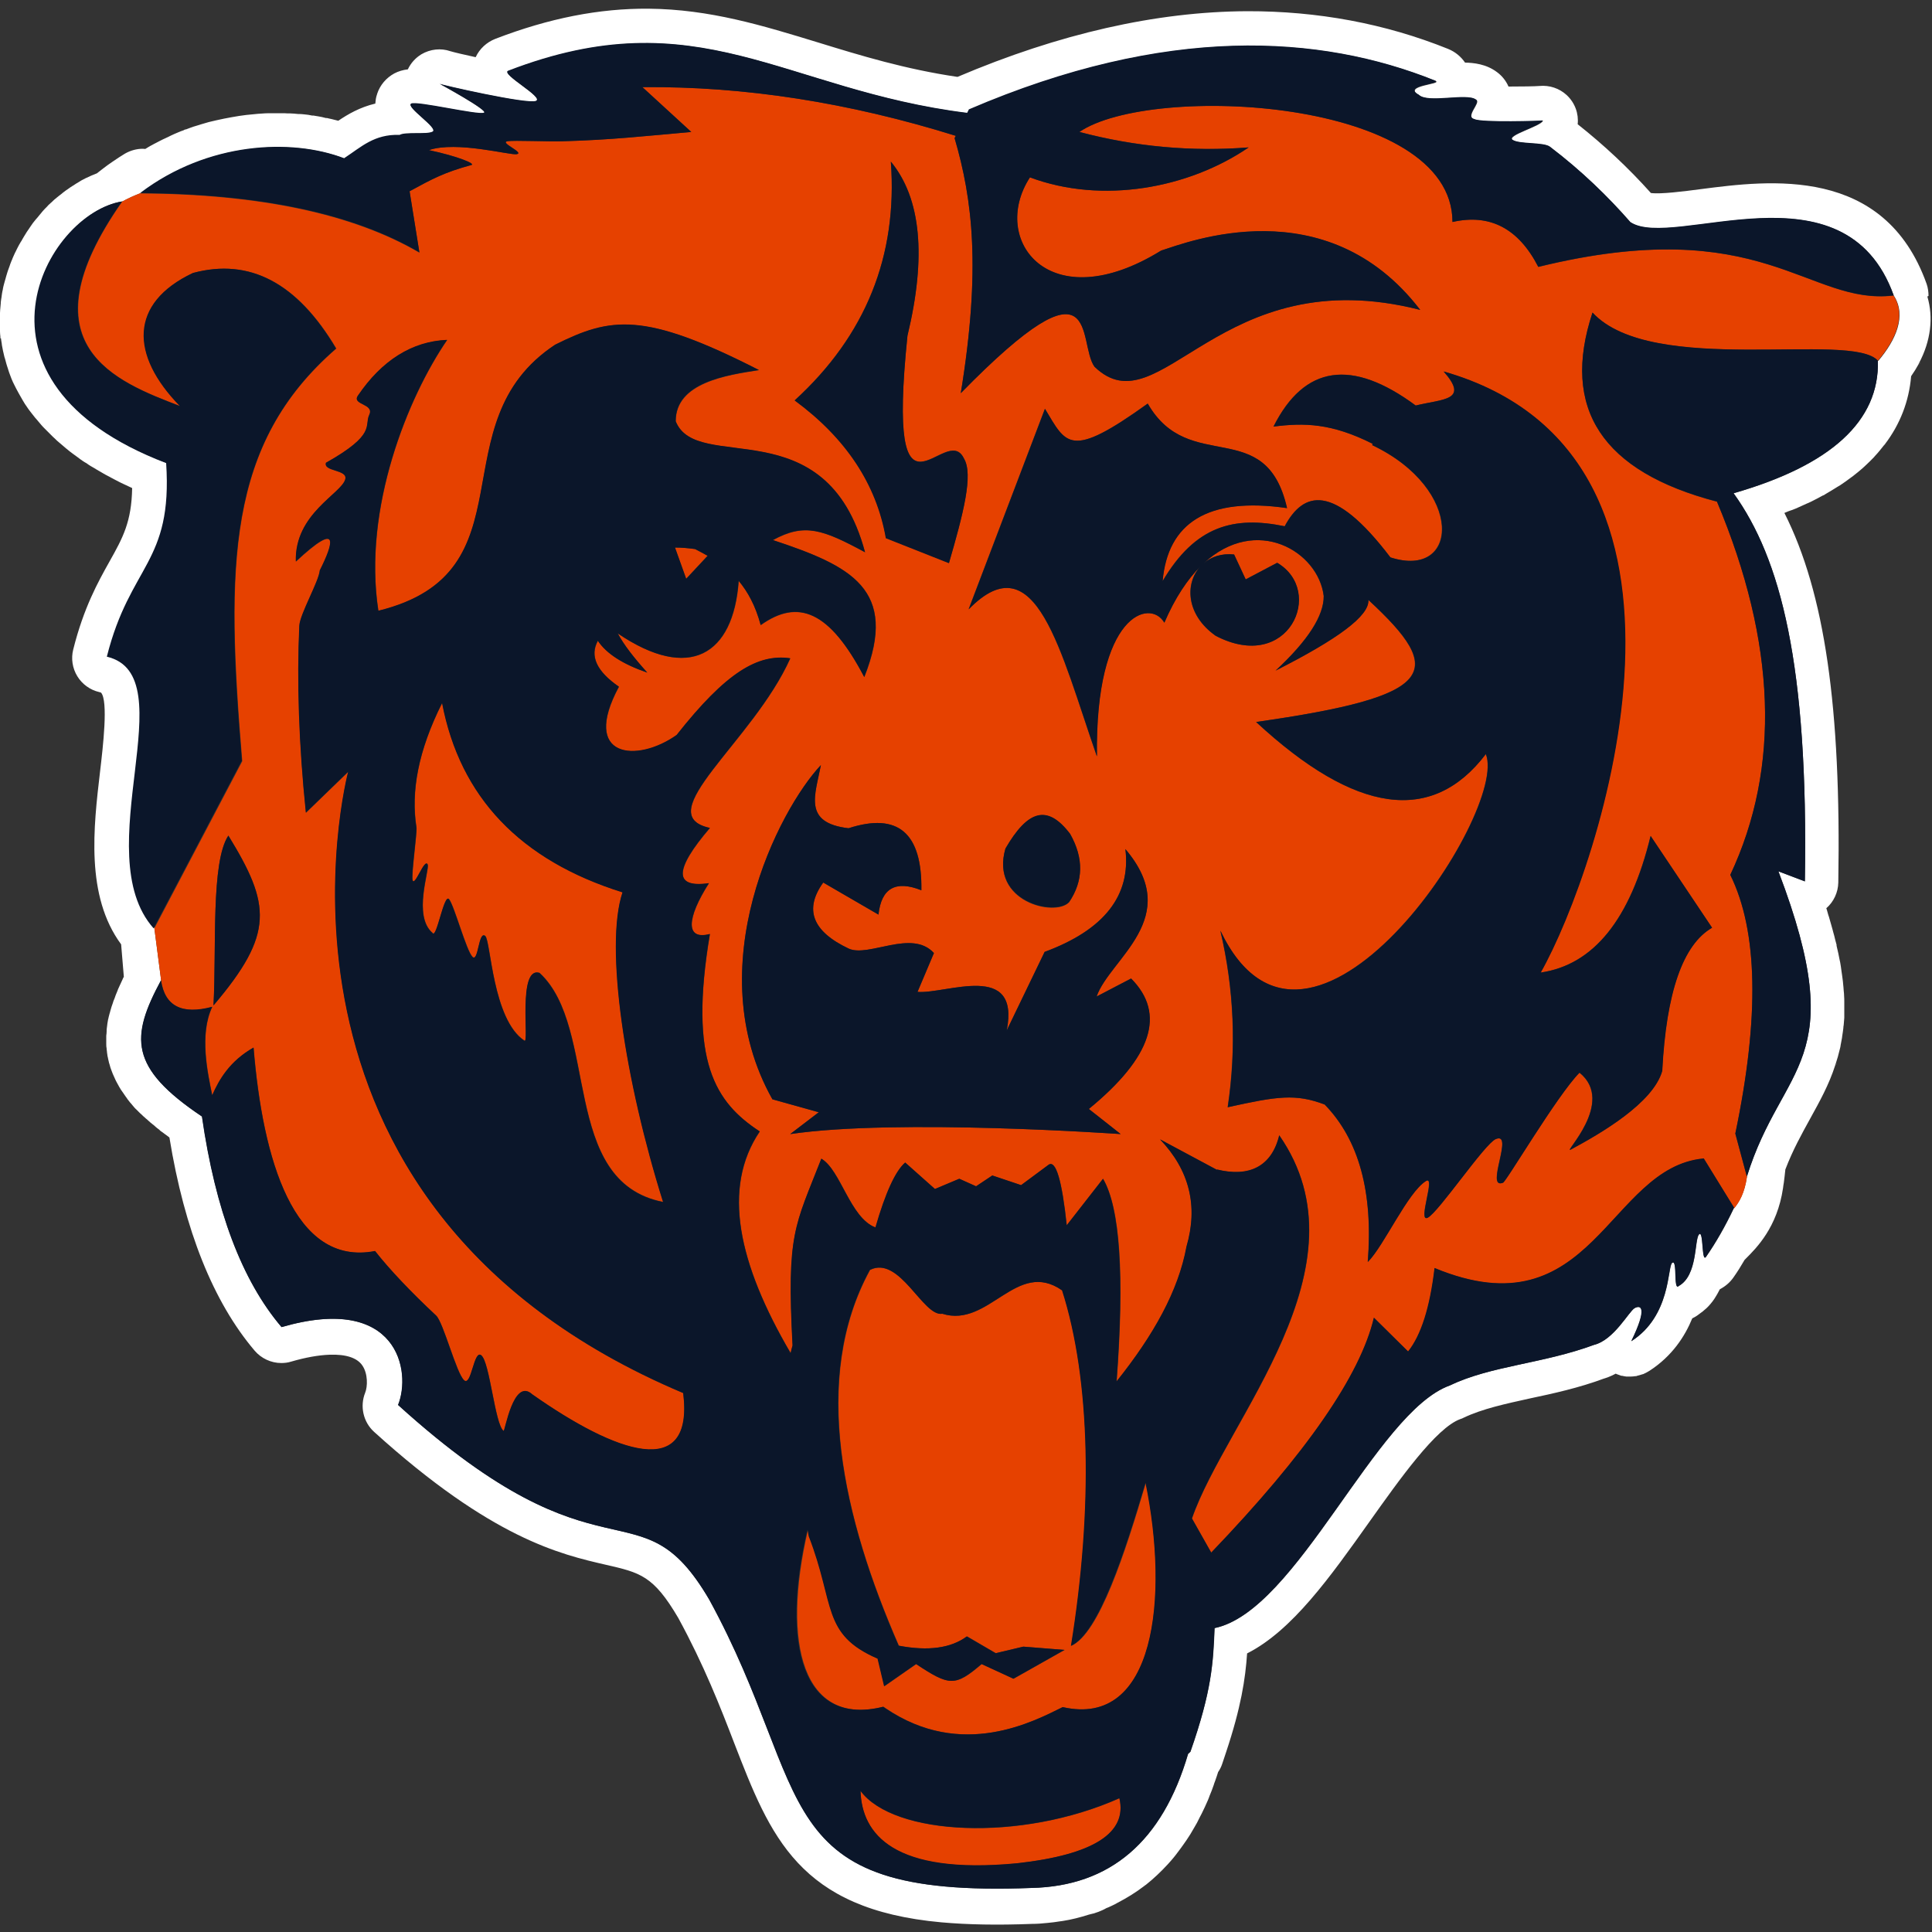
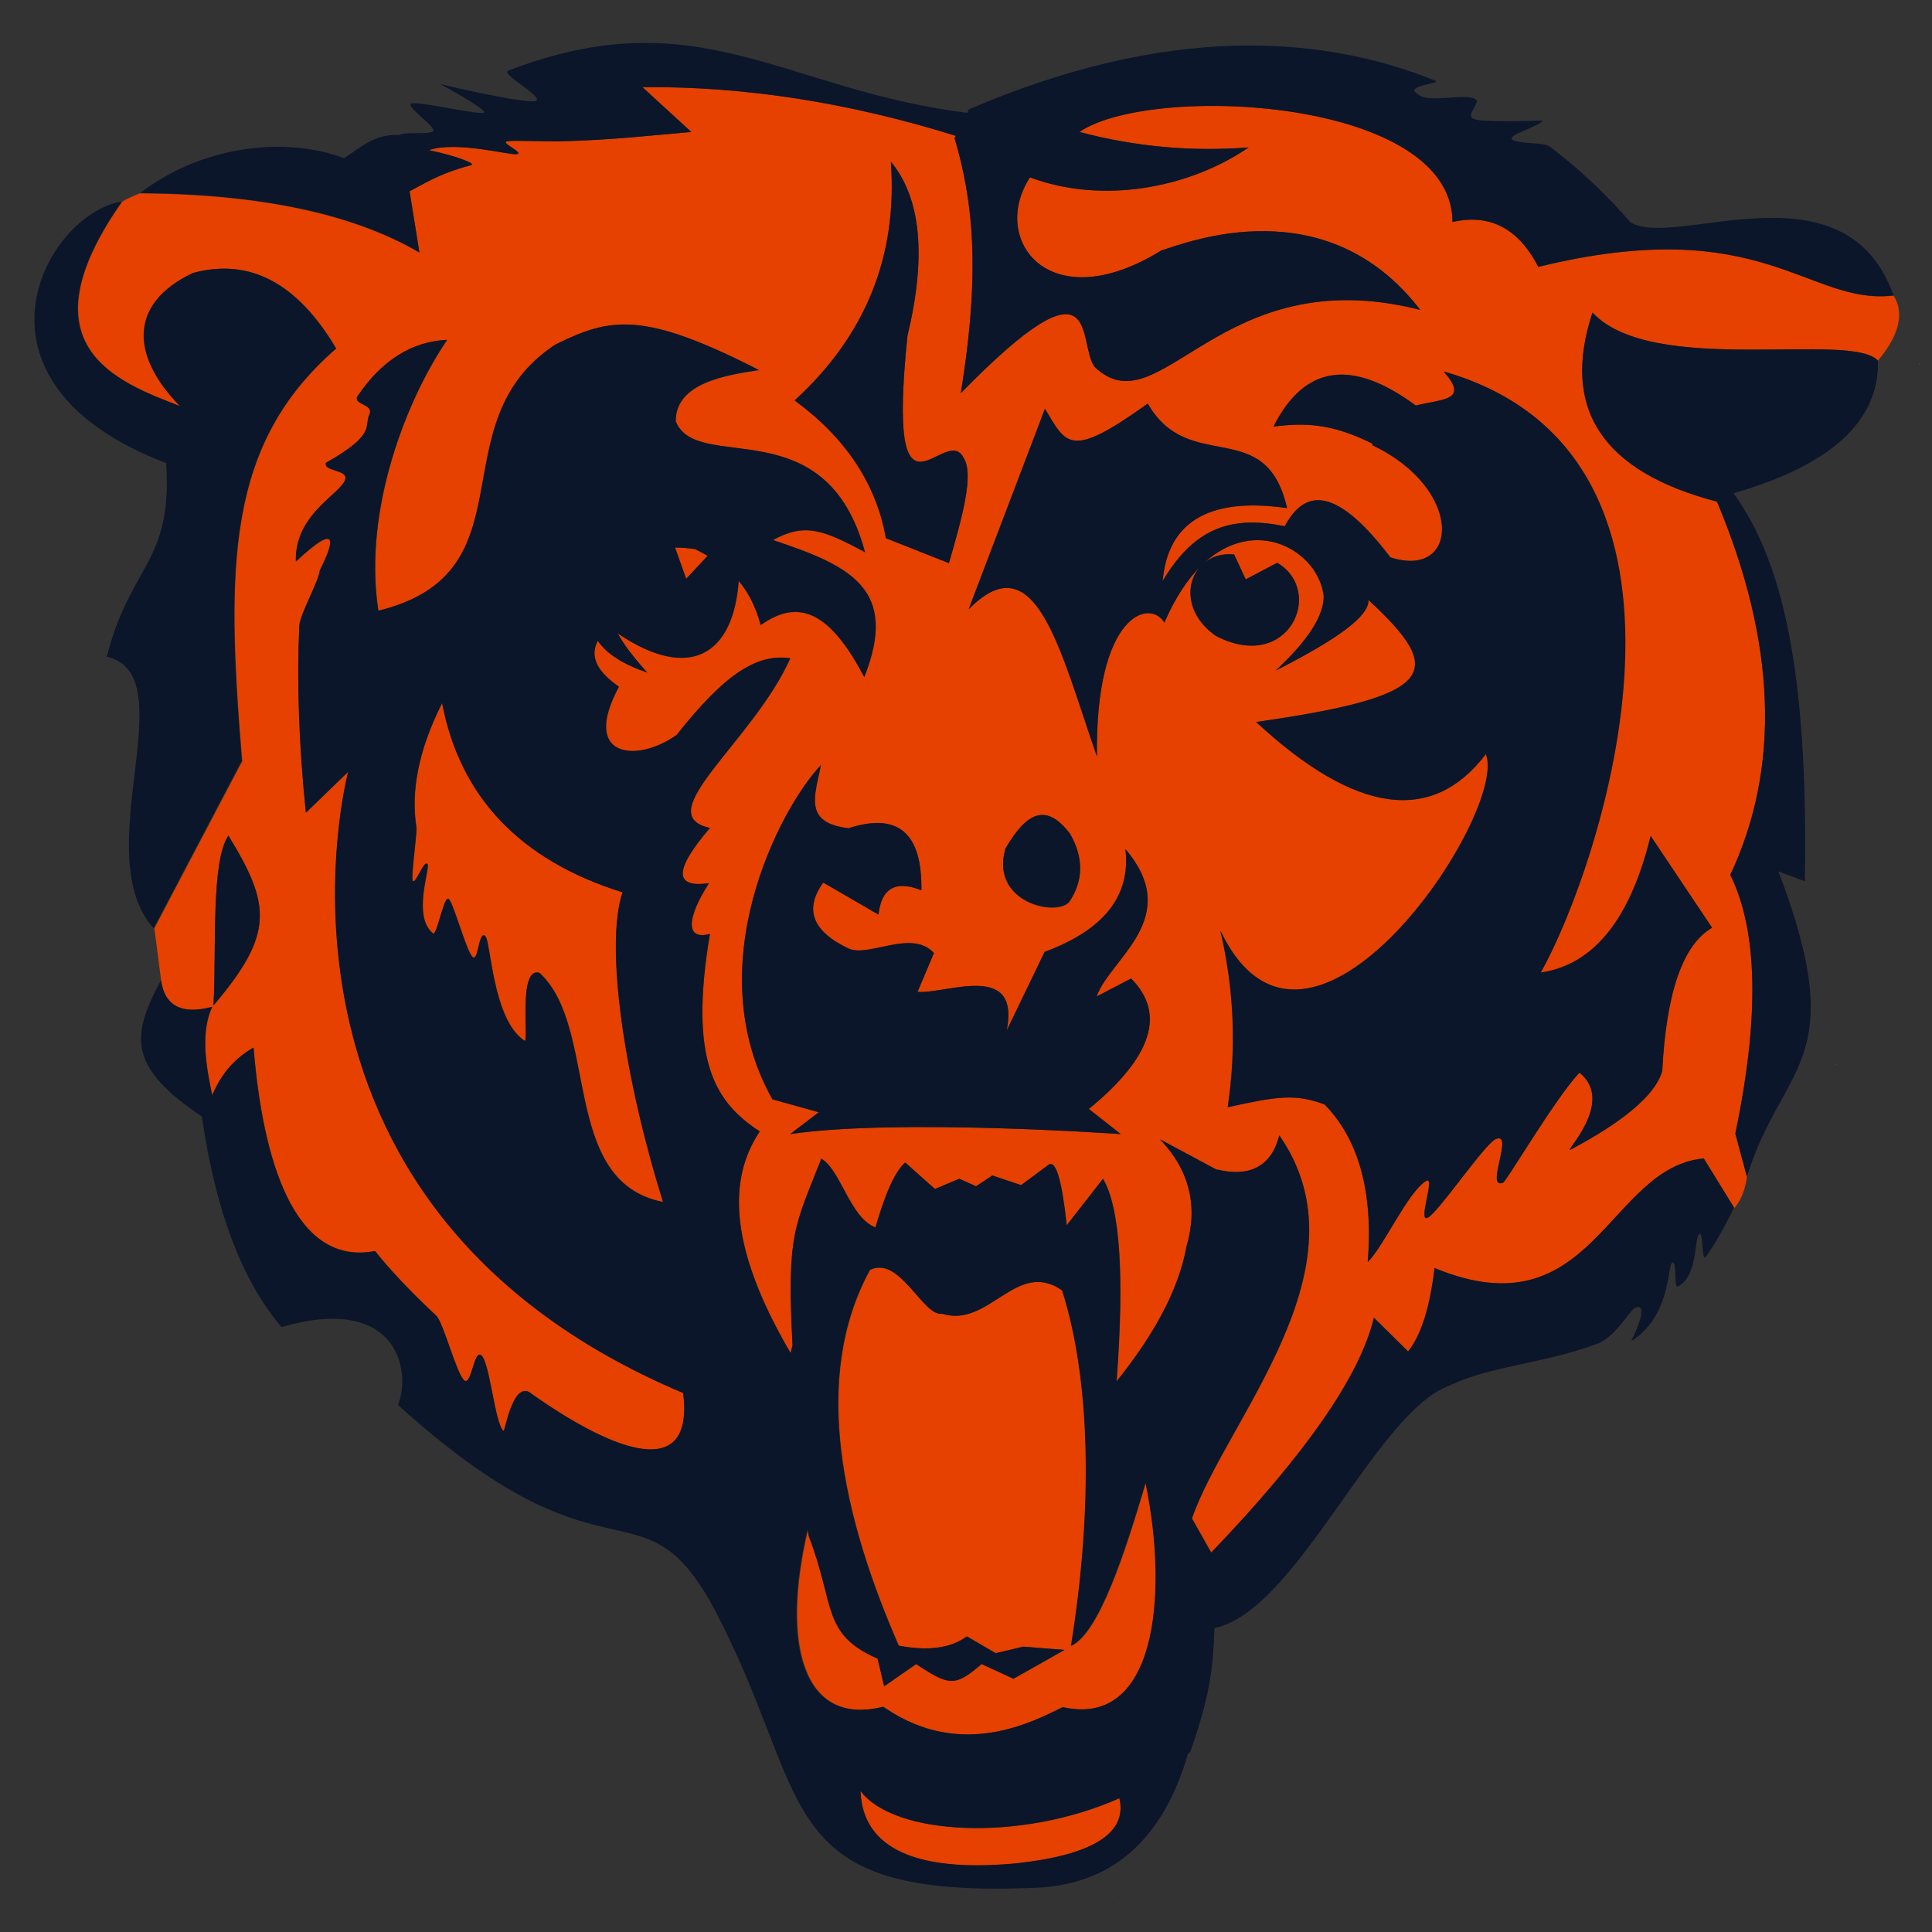
<svg xmlns="http://www.w3.org/2000/svg" id="Layer_44" data-name="Layer 44" viewBox="0 0 100 100">
  <rect x="0" y="0" width="100" height="100" fill="#333333" stroke="none" />
  <defs>
    <style>
      .cls-1 {
        fill: #e64100;
      }

      .cls-2 {
        fill: #fff;
      }

      .cls-3 {
        fill: #0b162a;
      }
    </style>
  </defs>
-   <path class="cls-2" d="M97.59,22.99s-.01.01-.02.02c-.02.02-.04.05-.06.07.03-.03.05-.06.08-.09h0Z" />
-   <path class="cls-2" d="M99.82,15.32c0-.21-.03-.43-.1-.63-2.19-6.13-8.14-5.36-11.69-4.9-.84.11-2.07.27-2.58.2-1.17-1.31-2.45-2.5-3.79-3.56.06-.55-.14-1.11-.57-1.51-.38-.35-.89-.52-1.41-.47-.24.02-.93.03-1.6.03-.13-.3-.34-.56-.6-.75-.56-.42-1.21-.48-1.65-.49-.21-.31-.51-.56-.88-.71-3.25-1.31-6.75-1.96-10.4-1.95-4.71.02-9.75,1.17-14.99,3.4-2.71-.4-5-1.1-7.21-1.78-2.88-.88-5.6-1.72-8.78-1.75-2.55-.02-5.15.49-7.93,1.56-.46.18-.82.52-1.02.95-.6-.13-1.11-.25-1.31-.31,0,0,0,0,0,0-.49-.17-1.04-.11-1.5.16-.31.19-.55.46-.7.78-.26.03-.49.1-.7.21-.42.23-.74.6-.89,1.06,0,.02-.01.04-.02.07-.04.12-.06.26-.07.39,0,.01,0,.02,0,.04h0s0,0,0,0c-.8.19-1.42.55-1.92.89-.12-.03-.23-.06-.36-.09-.08-.02-.16-.03-.22-.05h-.06c-.15-.04-.27-.07-.41-.09-.09-.01-.17-.03-.24-.04h-.07c-.14-.03-.26-.05-.4-.06-.1-.01-.19-.02-.27-.02h-.06c-.12-.01-.26-.03-.4-.03-.11,0-.21,0-.3-.01h-.04c-.12,0-.26,0-.4,0-.13,0-.25,0-.35,0-.15,0-.28.01-.41.02-.11,0-.23.02-.36.03-.13.01-.27.03-.41.04-.13.02-.25.03-.37.05-.12.02-.25.04-.41.07-.15.03-.26.05-.37.07-.15.03-.29.06-.42.09-.11.03-.24.06-.38.09-.15.04-.28.08-.41.12,0,0-.06.02-.06.02-.1.03-.21.06-.33.1-.13.05-.26.09-.38.14h-.04s-.07.04-.07.04c-.09.03-.2.07-.31.12-.13.05-.25.11-.36.16l-.06.03-.08.04c-.08.04-.18.08-.28.13-.13.06-.25.13-.35.18l-.08.04-.09.05c-.07.04-.16.08-.25.14-.04.03-.09.05-.13.08-.04,0-.08-.01-.13-.01-.32,0-.64.09-.92.25-.21.13-.42.26-.66.43-.07.05-.15.1-.23.16-.16.12-.31.23-.46.35-.03.02-.07.06-.1.08-.2.08-.4.16-.6.26-.1.05-.16.08-.21.11-.03.02-.05.03-.08.05-.04.03-.09.05-.13.08,0,0-.03.02-.04.02h0s-.05.04-.06.04c-.06.04-.1.07-.14.09-.01,0-.03.02-.03.02-.02.01-.05.03-.08.05-.06.04-.1.07-.14.1-.02.01-.09.06-.09.06-.05.04-.09.07-.12.09-.05.04-.08.06-.11.09-.05.04-.09.07-.13.1-.04.03-.06.05-.1.08-.04.03-.08.07-.11.09-.03.02-.11.1-.11.1-.04.04-.08.08-.12.11-.03.03-.06.06-.1.09l-.1.11s-.1.1-.1.1c0,0-.11.12-.11.12,0,0-.09.11-.09.11-.03.04-.07.08-.1.12-.02.03-.05.06-.09.11,0,0-.08.09-.08.09-.06.07-.09.11-.12.15-.02.03-.06.07-.08.11-.03.05-.06.09-.09.13l-.08.12s-.06.09-.09.13c-.03.05-.06.09-.08.13,0,0-.08.13-.08.13,0,0-.07.12-.07.12-.03.06-.06.11-.09.15-.02.03-.04.08-.07.12-.02.04-.05.09-.08.15l-.06.12c-.03.06-.05.11-.08.16-.02.04-.04.08-.06.13-.03.06-.05.11-.07.16,0,.02-.05.12-.05.12-.03.07-.05.13-.07.18,0,0-.04.12-.04.12-.03.07-.05.13-.07.19-.02.05-.03.08-.04.12-.02.07-.04.14-.06.2-.01.04-.02.07-.03.11-.02.08-.04.14-.06.21-.01.04-.02.07-.03.11-.02.08-.04.15-.05.22,0,.04-.01.06-.02.1-.02.09-.03.17-.04.24,0,.03-.01.05-.01.08-.02.11-.03.2-.04.28,0,0,0,.02,0,.05-.05.46-.07.92-.04,1.38,0,.02,0,.06,0,.08,0,.08.01.18.02.27,0,.01,0,.07,0,.08H.05c.01.08.02.17.04.27,0,.03.01.07.01.09.02.09.03.17.05.26,0,.04.02.07.02.09.02.09.04.17.06.26.01.04.02.07.03.09.02.09.05.17.07.26.01.04.02.07.03.1.03.1.06.17.08.25.02.05.03.09.04.12.03.08.06.15.09.24.02.04.03.07.04.1.04.09.07.17.11.24.02.04.04.08.06.12.04.07.07.15.12.23.02.04.04.08.06.11.06.1.09.17.13.23.03.05.06.1.08.14.04.07.08.13.12.2.03.04.06.09.09.13.05.07.09.14.14.2.03.04.07.09.1.13.05.06.1.13.15.19.03.04.07.09.11.13.05.06.1.12.16.19l.11.13c.05.06.11.12.17.18.05.05.09.09.13.13.06.06.12.12.17.17,0,0,.13.13.13.13.06.05.12.11.19.18.01.01.14.12.14.12.07.06.14.12.2.17,0,0,.14.12.14.12.07.06.14.11.21.17.05.04.1.08.16.12.08.06.15.11.22.16.03.02.16.12.16.12.08.06.16.11.24.16l.04.02.13.09c.08.05.15.1.23.14.03.02.07.04.07.04l.13.08c.09.05.18.1.26.15,0,0,.05.03.05.03.04.02.09.05.14.08.08.04.15.08.23.12l.05.03.06.03.13.07c.1.05.2.1.29.15.01,0,.06.03.06.03.04.02.08.04.13.06.11.05.22.1.32.15.02,0,.06.03.06.03.01,0,.04.02.05.02-.03,1.75-.48,2.57-1.17,3.8-.6,1.07-1.34,2.4-1.88,4.56-.12.47-.04.97.21,1.38.25.41.66.71,1.13.82.06.01.09.03.1.03.38.43.1,2.8-.05,4.08-.34,2.89-.76,6.44,1.09,8.95l.14,1.68s-.04.07-.04.07c0,0-.02.05-.02.05-.04.09-.08.17-.11.24-.01.03-.02.04-.02.04-.04.1-.08.17-.11.24,0,0-.02.06-.02.06-.03.08-.06.15-.09.22,0,0-.02.05-.02.05h0c-.03.1-.06.17-.09.24,0,0-.02.04-.02.05h0c-.03.11-.06.18-.08.24,0,0-.02.05-.02.06h0c-.02.08-.05.16-.07.24,0,.03-.01.05-.02.07-.02.09-.04.16-.06.23,0,.03-.01.06-.02.08-.02.1-.03.17-.04.23,0,.01-.01.06-.01.08h0c-.01.07-.02.15-.03.24,0,.04,0,.07,0,.09,0,.07-.01.15-.02.23,0,.02,0,.07,0,.09h0c0,.07,0,.15,0,.24,0,.02,0,.08,0,.09h0c0,.08,0,.16.02.25,0,.04,0,.07.01.1,0,.07.02.15.03.24,0,.03.01.07.02.1.01.07.03.14.05.23.01.06.02.09.03.11.02.06.04.13.06.21.02.06.03.09.04.11.02.06.05.13.08.21.02.05.04.09.05.11.02.05.05.12.09.2.02.04.04.08.05.1.03.06.07.13.11.2.02.04.04.07.05.09.01.02.02.03.02.03.03.05.06.11.11.17.03.04.05.07.07.1.01.02.02.03.02.03.03.04.07.1.11.16.03.04.06.07.07.1.02.02.03.04.03.04.03.04.07.09.11.14.03.03.06.07.08.09.02.02.04.05.04.05.03.03.07.08.11.13.03.04.07.07.1.1.02.02.04.04.04.04.03.03.07.07.11.11.04.04.08.08.12.11l.04.04s.07.07.11.1c.05.05.1.09.14.12.02.02.05.05.05.05.03.02.06.05.09.08.06.05.11.09.16.13l.03.02s.08.07.11.1c.06.05.12.1.18.14l.03.03.03.03.07.05c.09.07.19.14.3.22l.04.03s.04.03.06.05c.78,4.8,2.27,8.51,4.41,11.03.34.4.85.64,1.38.64.17,0,.34-.02.5-.07.75-.22,1.43-.34,2-.36.85-.03,1.42.16,1.69.55.3.43.28,1.1.15,1.42-.28.7-.1,1.51.46,2.02,6.1,5.53,9.65,6.34,11.99,6.88,1.79.41,2.47.56,3.76,2.76,1.33,2.44,2.17,4.59,2.9,6.49,1.86,4.8,3.33,8.59,10.72,9.26,1.35.12,2.89.15,4.69.08.25,0,.53-.02.8-.05.23-.02.45-.05.63-.08.03,0,.09-.01.15-.02.46-.07.92-.19,1.36-.33.09-.02.17-.04.24-.06.01,0,.03,0,.04-.01,0,0,0,0,0,0h0,0c.16-.05.29-.1.42-.16.09-.04.16-.08.21-.11l.07-.03s-.06.03-.1.05c.18-.08.36-.16.54-.25-.05.02-.09.04-.14.06.07-.03.14-.06.2-.1.48-.25.94-.53,1.37-.86.03-.03.07-.05.11-.08.39-.31.77-.67,1.12-1.05.05-.05.11-.12.17-.19.1-.12.19-.22.27-.33.07-.09.13-.17.18-.24,0,0,.03-.04.03-.04.12-.16.22-.31.32-.45.1-.16.19-.28.26-.41.06-.11.12-.21.17-.29.08-.13.16-.28.23-.43l.03-.06c.03-.05.06-.12.1-.19.11-.22.22-.46.32-.69.02-.06.04-.1.06-.15l.02-.06c.08-.19.16-.39.23-.6,0,0,.01-.04.01-.04l.07-.19c.05-.15.1-.28.14-.42.09-.13.16-.27.21-.42l.2-.6c.78-2.34,1-3.81,1.09-5.12,2.33-1.18,4.29-3.94,6.35-6.84,1.53-2.15,3.43-4.84,4.69-5.29.06-.02.12-.04.17-.07.96-.46,2.17-.72,3.44-1,1.18-.25,2.52-.54,3.86-1.04-.07.02-.13.04-.2.06.28-.07.53-.17.77-.3.01,0,.02.01.04.02.08.03.17.06.25.09.01,0,.03,0,.04,0,.07.02.15.03.22.04.03,0,.06,0,.08,0,.03,0,.07,0,.1,0,.02,0,.04,0,.06,0,.07,0,.15-.01.22-.02.03,0,.07,0,.1-.02.09-.02.19-.05.28-.08.01,0,.02,0,.04-.01.09-.04.19-.09.27-.14,0,0,.02-.01.03-.02,0,0,0,0,0,0,0,0,0,0,0,0,0,0,.01,0,.02-.01,1.17-.76,1.83-1.78,2.21-2.71.12-.06.24-.13.34-.21.13-.09.27-.2.4-.32.01-.01.05-.05.09-.09.16-.17.29-.34.4-.53.02-.03.05-.08.06-.11,0,0,0,.01-.01.03.05-.09.1-.19.15-.28.29-.15.53-.36.71-.62.19-.27.38-.57.57-.9.02-.02.03-.03.05-.05.57-.57,1.64-1.63,1.94-3.67.01-.08.02-.17.04-.27.03-.21.05-.43.08-.69.39-1.02.85-1.84,1.29-2.64.49-.89.96-1.73,1.29-2.75.05-.16.1-.31.14-.45,0-.03.02-.06.02-.08.04-.15.07-.27.1-.39.01-.05.02-.09.02-.12.03-.15.05-.26.07-.37,0-.06.02-.11.02-.15.02-.14.04-.25.05-.36,0-.06.01-.12.02-.17.01-.16.02-.27.03-.37,0-.07,0-.15,0-.22,0-.12,0-.23,0-.34,0-.08,0-.16,0-.24,0-.12,0-.23-.01-.34,0-.09-.01-.18-.02-.26,0-.1-.02-.21-.03-.35,0-.08-.02-.17-.03-.27-.02-.13-.03-.26-.05-.36-.01-.09-.03-.19-.04-.29-.02-.13-.04-.25-.07-.37-.02-.12-.04-.2-.06-.3-.03-.14-.06-.27-.09-.39v-.05s-.07-.26-.07-.26c-.03-.14-.07-.28-.11-.42,0,0-.02-.08-.02-.08l-.07-.25c-.04-.14-.08-.28-.12-.42-.01-.03-.04-.12-.04-.12l-.07-.25s-.01-.04-.03-.09c.38-.33.61-.82.62-1.33.15-9.05-.7-14.99-2.79-19.13.06-.03.13-.05.19-.08l.08-.03.09-.03c.06-.02.13-.05.21-.08.22-.09.41-.19.6-.27,0,0,.03-.01.05-.02.05-.02.1-.05.17-.08.23-.11.43-.22.61-.32h.02s.08-.05.13-.08c.24-.14.45-.27.61-.37-.02.01,0,0,0,0,.03-.02.07-.04.12-.07.18-.12.38-.26.59-.42,0,0,.03-.02.07-.05.19-.15.38-.3.57-.47-.02.02-.03.02-.05.04.02-.02.06-.05.09-.08.17-.16.35-.33.53-.52-.02.02-.03.03-.05.05.02-.02.04-.05.06-.07.17-.18.32-.37.47-.56.01-.01.02-.02.03-.03.8-1.05,1.26-2.24,1.37-3.54.14-.2.27-.41.38-.61,0-.02.02-.03.02-.05.62-1.16.76-2.38.44-3.46h-.01ZM56.47,99.05s-.01,0-.02,0c.03,0,.05-.01.08-.02-.02,0-.04.01-.06.02ZM84.44,71.24s-.06,0-.09,0c.05,0,.1,0,.15,0-.02,0-.04,0-.05,0ZM97.2,18.67c.08,3.12-2.41,5.41-7.47,6.86,2.43,3.38,3.88,8.84,3.69,20.09l-1.37-.52c3.8,9.98.19,9.91-1.63,15.79,0,0,0,.01,0,.02-.12.82-.39,1.3-.68,1.64-.45.95-.93,1.78-1.43,2.5-.24.35-.12-1.45-.37-1.15-.24.29-.06,2.11-1.04,2.66-.29.3-.05-1.44-.35-1.19-.24.2-.06,2.75-2.11,4.05.87-1.76.49-1.89.17-1.71-.3.17-1.07,1.65-2.1,1.9-2.66.98-5.33,1.07-7.46,2.1-3.84,1.37-7.9,11.68-12.18,12.56-.07,1.8-.15,3.24-1.25,6.4-.04.04-.08.07-.12.11-1.33,4.54-4.04,6.85-8.11,6.94-13.83.53-11.15-4.82-16.67-14.92-3.66-6.24-5.4-.37-16.11-10.08.7-1.73,0-5.78-6.03-4.03-2.05-2.4-3.42-6.03-4.12-10.9-3.79-2.54-3.7-4.11-2.12-7.05l-.35-2.7c-3.47-3.91,1.7-13.09-2.42-14.06,1.2-4.78,3.41-4.83,3.07-10.02-11.09-4.23-6.22-12.92-2.29-13.54h0c.28-.15.6-.3.95-.43,3.47-2.62,7.79-2.83,10.53-1.78.91-.59,1.56-1.24,2.88-1.21.28-.17,1.43-.02,1.7-.17.32-.18-1.42-1.29-1.11-1.45.29-.15,3.5.62,3.77.47.24-.12-2.3-1.5-2.3-1.5,0,.04,4.56,1.08,4.99.89.43-.19-1.85-1.4-1.44-1.56,9.86-3.8,14.27,1,23.76,2.18l.09-.18c10.22-4.39,18.17-3.89,24.13-1.49.41.17-1.75.24-.85.73.47.46,2.49-.12,2.96.25.27.14-.61.88-.08,1.01.34.19,3.56.09,3.54.07-.13.3-1.91.76-1.57,1,.35.24,1.62.11,1.94.36,1.63,1.25,3.02,2.6,4.16,3.9,2.21,1.48,11.1-3.29,13.63,3.8h0c.66,1.03.11,2.28-.81,3.37h0Z" />
-   <path class="cls-2" d="M99.37,18.79s.02-.03.02-.04c0,.01,0,.02-.01.03,0,0,0,.01,0,.02h0Z" />
  <path class="cls-2" d="M95.07,55.07s-.01.03-.02.05c0-.01.01-.03.01-.05h0Z" />
  <path class="cls-2" d="M19.43,5.29s0-.04,0-.07c0,.02,0,.04,0,.06,0,.02,0,.03,0,.04,0-.01,0-.02,0-.04Z" />
  <path class="cls-2" d="M99.37,18.79s0,.02-.01.02c0,.02-.02.04-.03.05.01-.02.03-.05.04-.08h0Z" />
  <path class="cls-2" d="M57.91,98.45s-.02,0-.03.01c-.02.01-.04.02-.06.03.03-.01.06-.03.09-.05h0Z" />
  <path class="cls-1" d="M79.62,13.81c-1.03-1.99-2.51-2.76-4.44-2.32,0-6.44-15.62-7.19-19.31-4.66,2.89.76,5.81,1.03,8.76.8-3.1,2.12-7.58,2.95-11.32,1.55-2.11,3.25,1,7.37,6.79,3.79,1.32-.41,8.54-3.28,13.41,3.07-10.41-2.66-13.47,6.23-16.86,2.94-.91-1.27.41-6.12-6.92,1.37,1.05-6.44.61-10.02-.32-13.2l.06-.12c-5.55-1.73-10.96-2.57-16.22-2.52l2.53,2.32c-2.37.21-4.13.41-6.62.48-.7.03-2.57-.06-2.9,0-.41.07.89.58.49.67-.33.07-3.11-.7-4.55-.21,1.51.32,2.43.71,2.2.77-1.4.38-2.03.72-3.2,1.36l.51,3.18c-3.44-2.01-8.26-3.03-14.46-3.07.01,0,.02-.01.03-.02-.35.14-.67.28-.95.44-5.24,7.48-.28,9.33,3,10.59-2.58-2.63-2.63-5.33.67-6.89,2.93-.79,5.39.51,7.41,3.91-5.69,4.94-5.71,11.21-4.87,21.36l-4.55,8.65s0,0,0,0l.35,2.7c.2,1.33,1.08,1.79,2.65,1.37-.68,1.44-.23,3.43,0,4.58.36-.82.9-1.77,2.14-2.47.47,5.77,2.07,11.34,6.29,10.53.75.95,1.86,2.12,3.16,3.34.38.36,1.05,2.99,1.45,3.35.38.33.5-1.62.89-1.29.44.36.7,3.56,1.15,3.91.06.13.5-2.8,1.49-1.89,4.3,3.03,8.38,4.53,7.81-.07-23.28-9.82-17.34-32.16-17.34-32.16l-2.19,2.12c-.37-3.58-.47-6.82-.34-9.67.03-.61,1.01-2.3,1.06-2.87.7-1.39,1.09-2.63-1.24-.46-.08-2.48,2.36-3.51,2.56-4.26.13-.51-1.15-.39-1-.85,2.63-1.48,1.97-1.91,2.24-2.48.28-.59-.92-.51-.59-.99,1.24-1.83,2.82-2.81,4.62-2.89-2.02,2.94-4.38,8.71-3.56,14.02,8.06-1.98,3-9.7,9.15-13.77,2.86-1.43,4.57-1.74,10.55,1.31-1.67.26-4.32.65-4.31,2.65,1.09,2.76,7.78-.76,9.8,6.78-2.19-1.18-3.13-1.53-4.77-.63,4.04,1.34,6.53,2.54,4.73,7.09-1.8-3.43-3.43-4.07-5.36-2.69-.27-1-.67-1.72-1.14-2.29-.27,3.84-2.56,5.23-6.26,2.72.33.61.84,1.27,1.53,2.03-1.27-.44-2.12-.99-2.56-1.65-.43.79-.06,1.58,1.09,2.38-1.99,3.7.93,3.96,2.99,2.5,2.58-3.26,4.21-4.21,5.88-3.97-1.93,4.31-7.34,8.09-4.16,8.78-1.86,2.17-1.87,3.13-.05,2.86-1.15,1.8-1.24,2.97.05,2.63-1.12,6.61.29,8.72,2.58,10.22-1.97,2.92-1.12,6.83,1.6,11.47h0c.03-.13.06-.26.1-.39-.31-5.83.11-6.17,1.49-9.67,1.01.59,1.49,3.06,2.8,3.56.52-1.81,1.04-2.93,1.54-3.36l1.54,1.37,1.26-.53.87.39.84-.56,1.49.5,1.43-1.06c.37-.24.68.81.93,3.14l1.88-2.41c.88,1.5,1.11,4.99.7,10.49,1.92-2.4,3.2-4.69,3.62-6.98.61-2.1.15-3.95-1.37-5.55l2.95,1.58v-.02c1.66.41,2.83-.15,3.22-1.77,4.74,6.81-2.76,14.72-4.52,19.83l1,1.77c4.92-5.13,7.72-9.19,8.42-12.16l1.77,1.75c.68-.84,1.14-2.28,1.37-4.32,8.2,3.4,8.97-5.22,13.93-5.67l1.57,2.55s-.02.03-.02.05c.29-.34.56-.81.68-1.64,0,0,0-.01,0-.02h0s-.6-2.23-.6-2.23c1.26-6.03,1.17-10.49-.26-13.39,2.61-5.56,2.39-12-.69-19.32-5.94-1.55-8.09-4.81-6.44-9.79,3.09,3.35,13.39.94,14.77,2.49h0c.92-1.09,1.47-2.34.81-3.37-4.44.53-6.76-4.34-18.39-1.48h0ZM11.05,52.04c.16-2.96-.14-7.42.77-8.79,2.19,3.58,2.4,5.07-.77,8.79ZM41.13,20.72c3.68-3.36,5.34-7.49,4.98-12.36,1.56,1.89,1.85,4.9.86,9.01-1.12,10.9,1.97,4.38,2.92,6.35.5.83-.04,2.89-.77,5.41l-3.26-1.29c-.49-2.8-2.07-5.18-4.72-7.13h0ZM58.01,58.7s-11.57-.82-17.11,0l1.48-1.13-2.4-.67c-3.86-6.87.34-15,2.51-17.3-.3,1.57-.94,2.99,1.43,3.27,2.56-.83,3.82.24,3.77,3.21-1.33-.53-2.08-.11-2.22,1.26l-2.86-1.66c-1,1.39-.57,2.53,1.32,3.42,1.03.47,3.27-1.02,4.41.23l-.85,2.01c1.49.12,5.32-1.61,4.62,1.99l1.96-4.06c3.08-1.14,4.47-2.91,4.18-5.32,3.04,3.56-.82,5.67-1.49,7.63l1.78-.93c1.81,1.82,1.08,4.07-2.19,6.75l1.65,1.3h0ZM52.04,43.93c1.16-2,2.18-2.31,3.35-.76.71,1.25.69,2.43-.06,3.54-.73.76-4.09-.03-3.29-2.77ZM79.74,50.34c2.74-.4,4.64-2.75,5.69-7.07l3.18,4.75c-1.51.87-2.37,3.34-2.58,7.41-.47,1.66-3.15,3.21-4.73,4.07-.46.25,2.35-2.44.45-3.98-1.17,1.18-3.88,5.79-3.97,5.7-.93.36.61-2.68-.37-2.26-.57.24-2.95,3.78-3.52,4.07-.54.27.44-2.23-.09-1.9-.95.59-2.17,3.35-3.01,4.19.29-3.61-.45-6.32-2.23-8.15-1.5-.57-2.45-.43-5.02.14.46-3.06.33-6.11-.38-9.14,4.55,9.56,14.97-6.16,13.74-9.14-2.78,3.66-6.74,3.11-11.89-1.66,9.38-1.34,9.86-2.58,5.81-6.32.06.83-1.59,2.03-4.8,3.66,1.67-1.55,2.5-2.84,2.49-3.86-.27-2.3-3.48-4.23-6.22-1.69.39-.34.94-.53,1.58-.46l.6,1.29,1.63-.86c2.49,1.46.6,5.75-3.18,3.78-1.55-1.09-1.6-2.72-.79-3.6-.67.67-1.32,1.62-1.87,2.92-.73-1.26-3.59-.47-3.49,6.92-1.89-5.41-3.15-11.19-6.64-7.61l3.95-10.38c1.12,1.84,1.27,2.64,5.32-.27,2.15,3.74,6.11.57,7.21,5.41-4.12-.6-6.18.77-6.44,3.78,1.7-2.88,3.7-3.38,6.32-2.84.96-1.79,2.5-2.29,5.47,1.61,3.58,1.15,3.84-3.54-.94-5.81,0-.02.01-.05.02-.07-2.12-1.07-3.55-1.1-5.13-.89,1.6-3.18,4.06-3.54,7.36-1.09,1.43-.35,2.78-.25,1.45-1.76,15.25,4.38,8.06,25.72,5.01,31.11h0Z" />
  <path class="cls-1" d="M45.73,88.34l.1.07c3.98,2.71,7.72.66,9.19-.05,4.78,1.09,5.5-5.67,4.29-11.61-1.06,3.59-2.41,7.79-3.86,8.44,1.15-7.12,1.01-13.78-.46-18.4-2.36-1.65-3.79,1.96-6.2,1.21-1.01.17-2.2-3.04-3.75-2.27-3.08,5.63-1.39,12.87,1.49,19.45,1.53.29,2.7.13,3.53-.48l1.49.87,1.43-.34,2.13.17-2.64,1.49-1.65-.76c-1.38,1.18-1.67,1.14-3.39,0l-1.65,1.15-.34-1.43c-2.92-1.26-2.19-2.8-3.56-6.33-.02-.11-.04-.22-.06-.33-1.38,5.92-.25,10.2,3.92,9.15h0Z" />
  <path class="cls-1" d="M36.63,28.77c-.21-.12-.43-.24-.65-.35-.36-.05-.71-.08-1.05-.08l.58,1.62,1.11-1.19h0Z" />
  <path class="cls-1" d="M32.23,46.18c-5.3-1.66-8.41-4.93-9.34-9.8-1.25,2.49-1.62,4.61-1.33,6.44.04.28-.27,2.46-.2,2.73.11.38.62-1.16.78-.81.12.26-.78,2.67.25,3.54.21.36.59-2.08.86-1.74.27.34.89,2.66,1.21,2.98.31.31.31-1.38.66-1.08.29.24.37,4.33,2.03,5.42.26.19-.36-3.87.78-3.51,3.11,2.86,1.03,10.81,6.4,11.86-1.97-6.26-3.04-13.23-2.1-16.03h0Z" />
  <path class="cls-1" d="M57.94,93.08c-5.13,2.29-11.7,1.93-13.4-.38.06,2.24,1.7,4.37,8.11,3.75,3.95-.45,5.71-1.57,5.29-3.37Z" />
  <path class="cls-3" d="M58.54,50.65l-1.78.93c.68-1.96,4.53-4.06,1.49-7.63.29,2.41-1.1,4.18-4.18,5.32l-1.96,4.06c.7-3.6-3.13-1.87-4.62-1.99l.85-2.01c-1.14-1.26-3.38.24-4.41-.23-1.88-.89-2.32-2.03-1.32-3.42l2.86,1.66c.15-1.37.89-1.79,2.22-1.26.04-2.97-1.21-4.04-3.77-3.21-2.37-.28-1.73-1.7-1.43-3.27-2.17,2.3-6.38,10.43-2.51,17.3l2.4.67-1.48,1.13c5.53-.82,17.11,0,17.11,0l-1.65-1.3c3.27-2.68,4-4.93,2.19-6.75h0Z" />
  <path class="cls-3" d="M49.12,29.14c.73-2.52,1.28-4.58.77-5.41-.94-1.97-4.04,4.55-2.92-6.35.99-4.11.7-7.12-.86-9.01.36,4.88-1.3,9-4.98,12.36,2.65,1.95,4.23,4.33,4.72,7.13l3.26,1.29h0Z" />
  <path class="cls-3" d="M74.73,19.23c1.33,1.51-.02,1.41-1.45,1.76-3.31-2.44-5.76-2.09-7.36,1.09,1.58-.2,3.01-.18,5.13.89,0,.02-.01.04-.02.07,4.79,2.27,4.53,6.97.94,5.81-2.96-3.9-4.51-3.4-5.47-1.61-2.62-.54-4.62-.04-6.32,2.84.26-3,2.32-4.38,6.44-3.78-1.1-4.84-5.07-1.67-7.21-5.41-4.05,2.91-4.21,2.11-5.32.27l-3.95,10.38c3.49-3.58,4.75,2.2,6.64,7.61-.1-7.39,2.76-8.19,3.49-6.92.56-1.3,1.2-2.24,1.87-2.92-.81.88-.76,2.51.79,3.6,3.78,1.97,5.67-2.32,3.18-3.78l-1.63.86-.6-1.29c-.65-.07-1.19.12-1.58.46,2.74-2.54,5.95-.61,6.22,1.69.01,1.02-.82,2.31-2.49,3.86,3.21-1.63,4.86-2.83,4.8-3.66,4.05,3.74,3.58,4.98-5.81,6.32,5.14,4.76,9.11,5.32,11.89,1.66,1.23,2.98-9.18,18.7-13.74,9.14.71,3.03.84,6.08.38,9.14,2.57-.57,3.52-.71,5.02-.14,1.77,1.82,2.51,4.54,2.23,8.15.84-.84,2.06-3.6,3.01-4.19.53-.33-.45,2.17.09,1.9.56-.28,2.95-3.83,3.52-4.07.98-.42-.56,2.62.37,2.26.09.09,2.8-4.52,3.97-5.7,1.9,1.54-.91,4.23-.45,3.98,1.58-.85,4.26-2.41,4.73-4.07.21-4.07,1.07-6.54,2.58-7.41l-3.18-4.75c-1.05,4.31-2.95,6.67-5.69,7.07,3.05-5.39,10.24-26.74-5.01-31.11h0Z" />
  <path class="cls-3" d="M55.33,46.7c.75-1.1.77-2.28.06-3.54-1.18-1.55-2.19-1.24-3.35.76-.79,2.74,2.56,3.53,3.29,2.77Z" />
  <path class="cls-3" d="M82.43,16.17c-1.65,4.98.5,8.24,6.44,9.79,3.07,7.32,3.3,13.76.69,19.32,1.43,2.9,1.52,7.36.26,13.39l.6,2.23h0c1.82-5.89,5.43-5.82,1.63-15.8l1.37.52c.19-11.25-1.26-16.71-3.69-20.09,5.06-1.46,7.55-3.75,7.47-6.86h0c-1.37-1.55-11.68.85-14.77-2.49h0Z" />
  <path class="cls-3" d="M21.71,13.08l-.51-3.18c1.17-.64,1.8-.98,3.2-1.36.23-.06-.7-.45-2.2-.77,1.44-.49,4.21.28,4.55.21.4-.08-.9-.59-.49-.67.34-.06,2.2.03,2.9,0,2.48-.07,4.25-.27,6.62-.48l-2.53-2.32c5.27-.05,10.68.79,16.22,2.52l-.06.12c.93,3.18,1.37,6.76.32,13.2,7.33-7.49,6.01-2.64,6.92-1.37,3.4,3.29,6.45-5.6,16.86-2.94-4.88-6.36-12.09-3.49-13.41-3.07-5.78,3.57-8.89-.55-6.79-3.79,3.74,1.4,8.22.57,11.32-1.55-2.95.23-5.87-.03-8.76-.8,3.69-2.53,19.31-1.78,19.31,4.66,1.94-.44,3.42.33,4.44,2.32,11.63-2.85,13.95,2.01,18.39,1.48h0c-2.53-7.08-11.42-2.32-13.63-3.8-1.14-1.31-2.52-2.66-4.16-3.9-.33-.25-1.6-.12-1.94-.36-.34-.23,1.44-.69,1.57-1,.02.02-3.2.12-3.54-.07-.53-.13.35-.87.08-1.01-.47-.36-2.49.21-2.96-.25-.9-.49,1.26-.56.85-.73-5.96-2.4-13.91-2.9-24.13,1.49l-.09.18c-9.5-1.18-13.91-5.98-23.76-2.18-.41.16,1.87,1.37,1.44,1.56-.43.19-4.99-.85-4.99-.89,0,0,2.54,1.38,2.3,1.5-.28.14-3.49-.63-3.77-.47-.31.17,1.43,1.27,1.11,1.45-.27.16-1.42,0-1.7.17-1.33-.04-1.98.62-2.88,1.21-2.74-1.05-7.06-.84-10.53,1.78-.01,0-.02.01-.03.02,6.21.04,11.03,1.06,14.46,3.07h0Z" />
  <path class="cls-3" d="M12.52,39.4c-.84-10.15-.81-16.42,4.87-21.36-2.01-3.4-4.48-4.7-7.41-3.91-3.3,1.56-3.25,4.25-.67,6.89-3.28-1.26-8.24-3.11-3-10.59h0c-3.93.62-8.8,9.31,2.29,13.54.34,5.19-1.87,5.24-3.07,10.02,4.12.97-1.05,10.15,2.42,14.06,0,0,0,0,0,0l4.55-8.65Z" />
  <path class="cls-3" d="M88.18,59.96c-4.97.46-5.73,9.07-13.93,5.67-.24,2.04-.7,3.48-1.37,4.32l-1.77-1.75c-.7,2.98-3.5,7.03-8.42,12.16l-1-1.77c1.76-5.11,9.26-13.02,4.52-19.83-.39,1.62-1.56,2.18-3.22,1.77v.02l-2.95-1.58c1.53,1.6,1.98,3.45,1.37,5.55-.42,2.29-1.7,4.58-3.62,6.98.41-5.49.17-8.99-.7-10.49l-1.88,2.41c-.25-2.33-.56-3.38-.93-3.14l-1.43,1.06-1.49-.5-.84.56-.87-.39-1.26.53-1.54-1.37c-.5.43-1.02,1.55-1.54,3.36-1.32-.5-1.8-2.97-2.8-3.56-1.37,3.51-1.8,3.84-1.49,9.67-.04.13-.07.26-.1.4h0c-2.72-4.65-3.57-8.56-1.6-11.48-2.29-1.5-3.69-3.61-2.58-10.22-1.29.34-1.2-.83-.05-2.63-1.82.26-1.81-.69.05-2.86-3.18-.69,2.23-4.46,4.16-8.78-1.67-.24-3.31.71-5.88,3.97-2.06,1.46-4.98,1.2-2.99-2.5-1.16-.8-1.52-1.59-1.09-2.38.44.67,1.3,1.22,2.56,1.65-.69-.77-1.21-1.43-1.53-2.03,3.7,2.51,5.98,1.13,6.26-2.72.47.56.87,1.28,1.14,2.29,1.93-1.38,3.56-.75,5.36,2.69,1.8-4.55-.69-5.75-4.73-7.09,1.64-.9,2.58-.55,4.77.63-2.02-7.54-8.71-4.02-9.8-6.78-.01-2.01,2.63-2.39,4.31-2.65-5.97-3.05-7.68-2.74-10.55-1.31-6.15,4.06-1.08,11.79-9.15,13.77-.82-5.31,1.54-11.08,3.56-14.02-1.81.07-3.38,1.06-4.62,2.89-.32.48.87.4.59.99-.27.57.39,1-2.24,2.48-.15.46,1.13.34,1,.85-.19.75-2.63,1.78-2.56,4.26,2.32-2.17,1.94-.93,1.24.46-.05.58-1.03,2.26-1.06,2.87-.13,2.85-.03,6.08.34,9.67l2.19-2.12s-5.95,22.34,17.34,32.16c.57,4.6-3.51,3.09-7.81.07-.99-.91-1.43,2.01-1.49,1.89-.45-.34-.71-3.55-1.15-3.91-.39-.32-.51,1.63-.89,1.29-.41-.36-1.07-2.99-1.45-3.35-1.3-1.21-2.42-2.39-3.16-3.34-4.21.82-5.82-4.76-6.29-10.53-1.23.7-1.78,1.65-2.14,2.47-.24-1.15-.68-3.15,0-4.58-1.57.42-2.46-.04-2.65-1.37-1.58,2.94-1.67,4.51,2.12,7.05.7,4.86,2.07,8.49,4.12,10.9,6.03-1.75,6.73,2.3,6.03,4.03,10.71,9.71,12.46,3.84,16.11,10.08,5.52,10.1,2.84,15.45,16.67,14.92,4.08-.09,6.78-2.4,8.11-6.94.04-.04.08-.07.12-.11,1.11-3.15,1.18-4.6,1.25-6.4,4.28-.89,8.34-11.19,12.18-12.56,2.14-1.02,4.81-1.12,7.46-2.1,1.03-.25,1.81-1.73,2.1-1.9.32-.18.69-.06-.17,1.71,2.05-1.3,1.87-3.85,2.11-4.05.3-.25.05,1.49.35,1.19.98-.55.8-2.37,1.04-2.66.25-.31.13,1.5.37,1.15.5-.72.97-1.55,1.43-2.5,0-.02.02-.03.02-.05l-1.57-2.55h0ZM35.98,28.42c.22.11.43.23.65.35l-1.11,1.19-.58-1.62c.34,0,.69.03,1.05.08h0ZM27.92,50.36c-1.14-.36-.52,3.71-.78,3.51-1.65-1.09-1.74-5.18-2.03-5.42-.35-.29-.35,1.39-.66,1.08-.32-.32-.94-2.64-1.21-2.98-.26-.34-.65,2.1-.86,1.74-1.03-.88-.14-3.28-.25-3.54-.16-.35-.67,1.18-.78.81-.08-.27.24-2.45.2-2.73-.29-1.84.08-3.95,1.33-6.44.93,4.87,4.04,8.14,9.34,9.8-.94,2.8.13,9.77,2.1,16.03-5.37-1.05-3.29-9-6.4-11.86h0ZM41.8,79.19c.02.11.04.22.06.33,1.37,3.53.65,5.07,3.56,6.33l.34,1.43,1.65-1.15c1.73,1.14,2.01,1.18,3.39,0l1.65.76,2.64-1.49-2.13-.17-1.43.34-1.49-.87c-.83.61-2,.77-3.53.48-2.87-6.59-4.57-13.82-1.49-19.45,1.55-.77,2.75,2.44,3.75,2.27,2.41.76,3.84-2.86,6.2-1.21,1.48,4.62,1.61,11.28.46,18.4,1.44-.66,2.79-4.86,3.86-8.44,1.22,5.94.5,12.7-4.29,11.61-1.47.72-5.21,2.76-9.19.05l-.1-.07c-4.18,1.05-5.31-3.24-3.92-9.15h0ZM44.54,92.69c1.7,2.31,8.27,2.67,13.4.38.42,1.8-1.34,2.93-5.29,3.37-6.41.61-8.04-1.52-8.11-3.75Z" />
  <path class="cls-3" d="M11.05,52.04c3.16-3.72,2.96-5.22.77-8.79-.91,1.37-.61,5.83-.77,8.79Z" />
</svg>